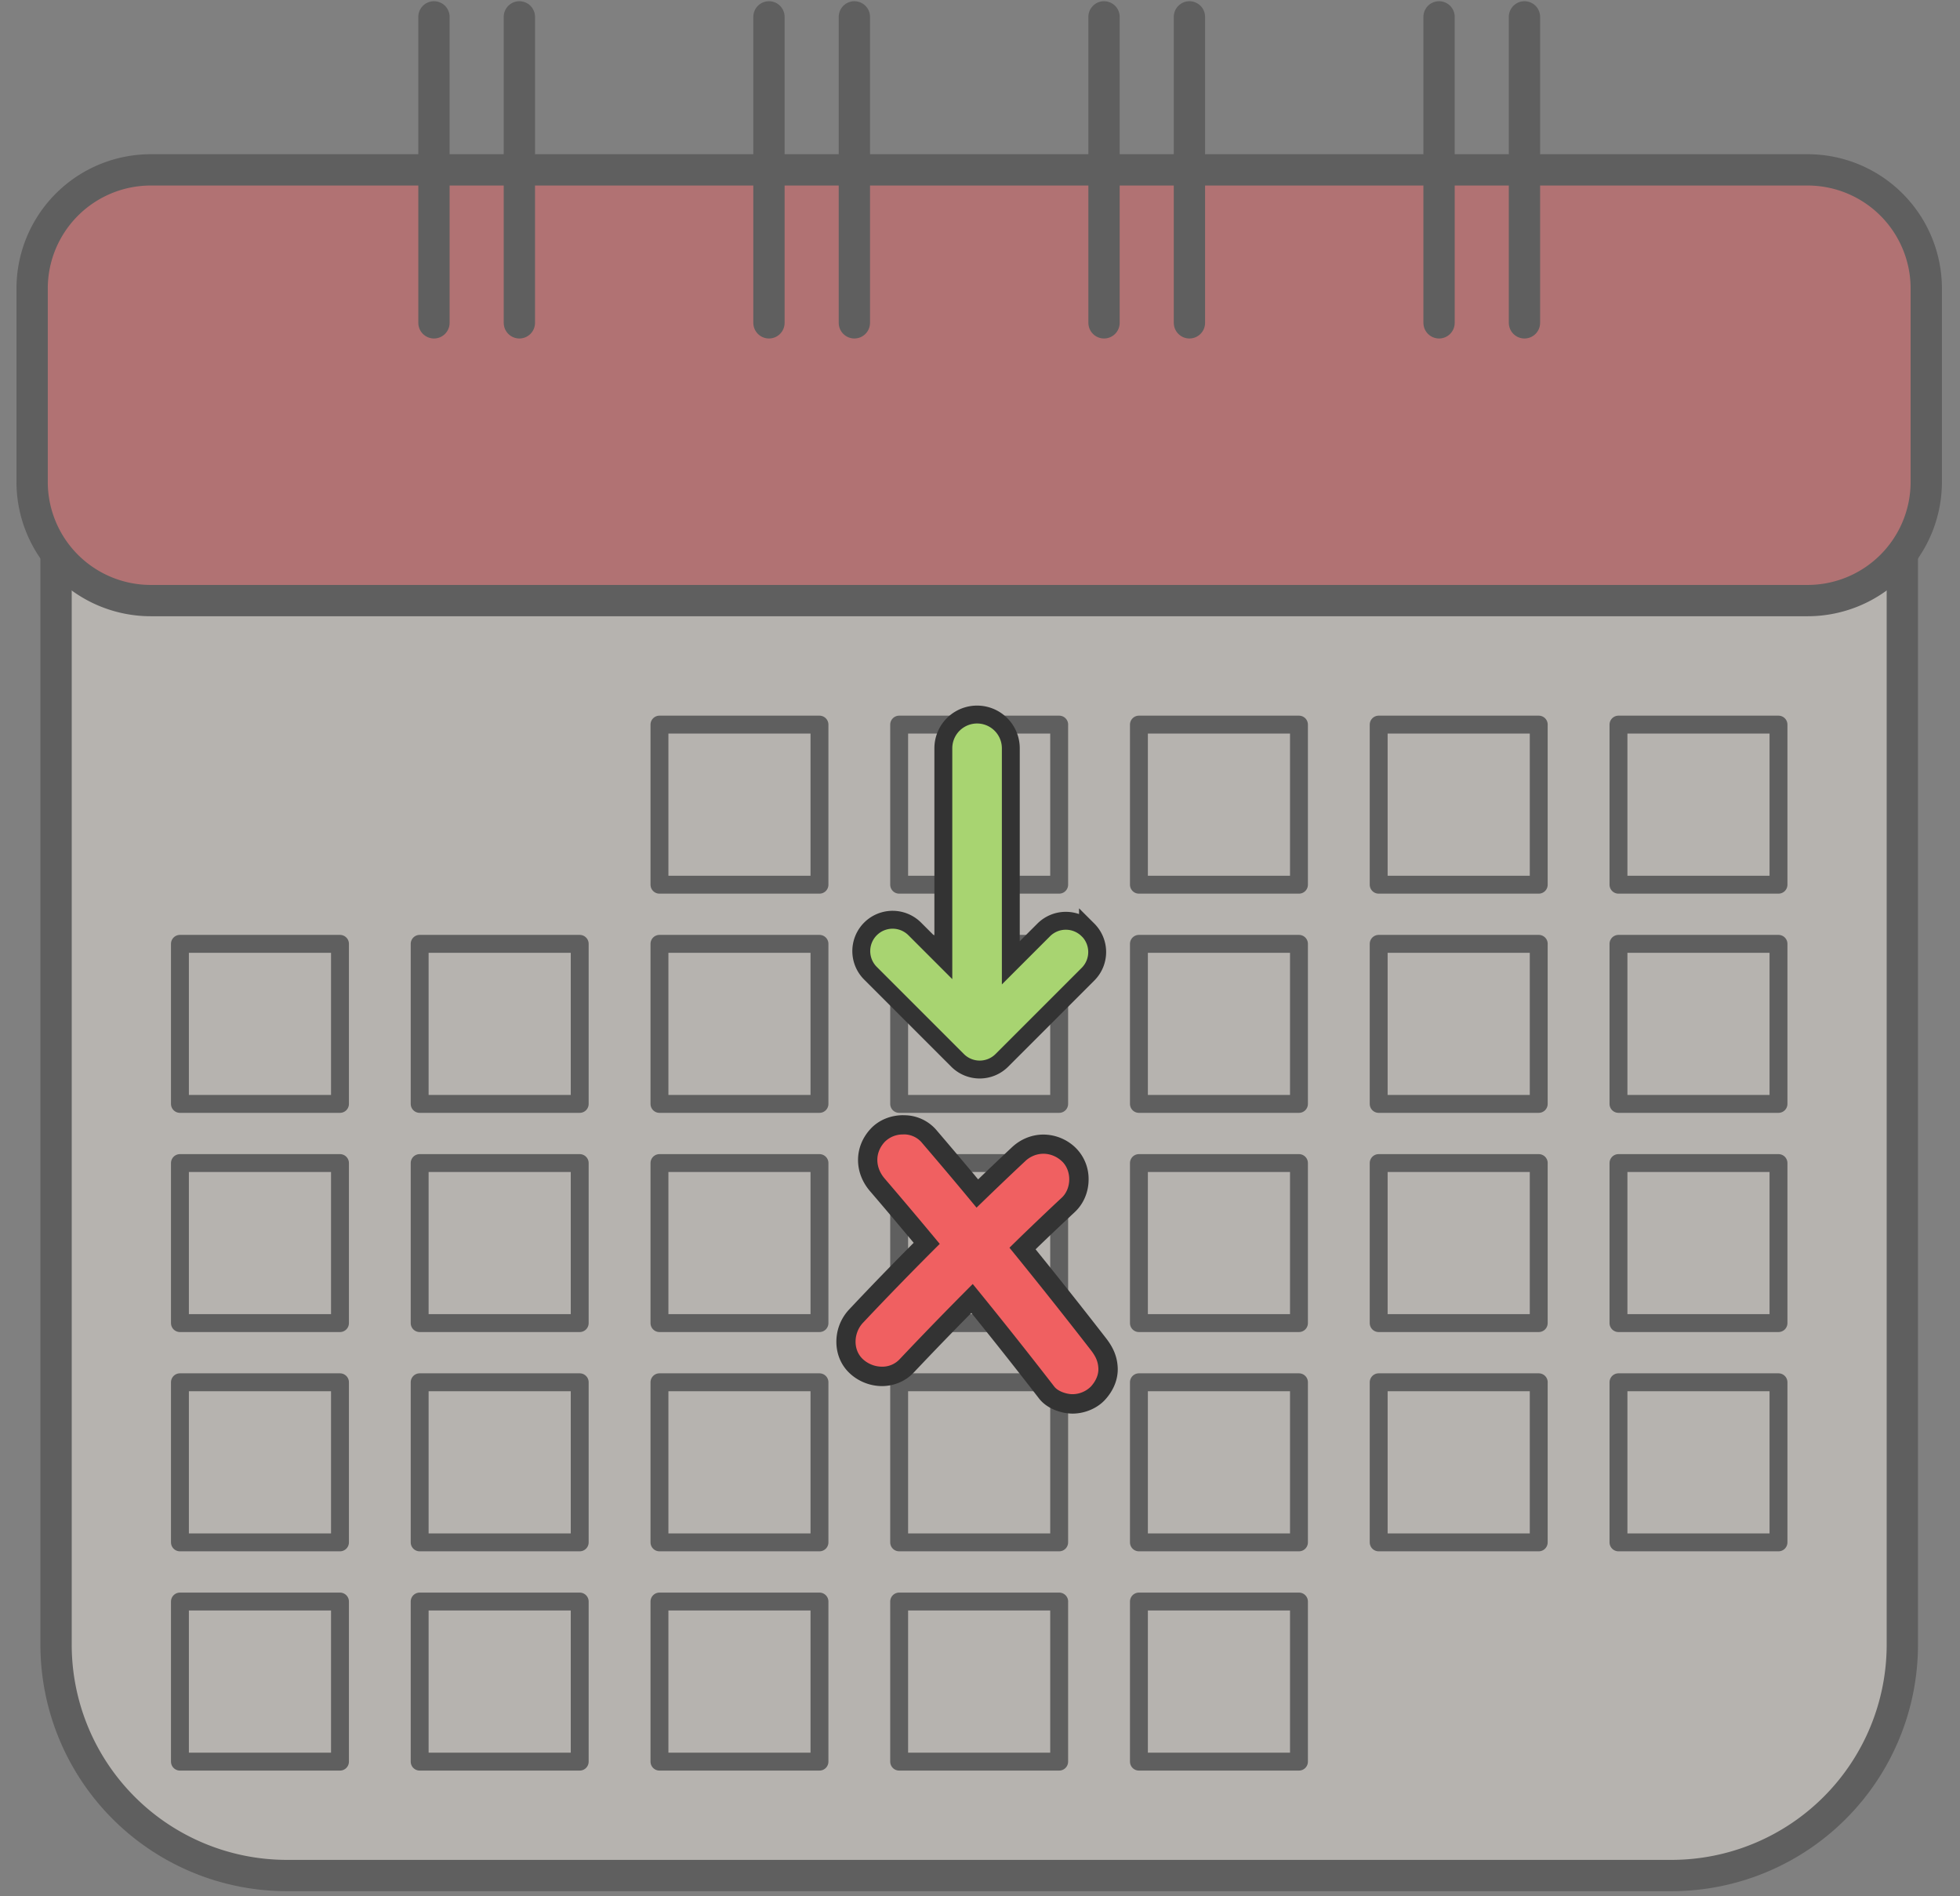
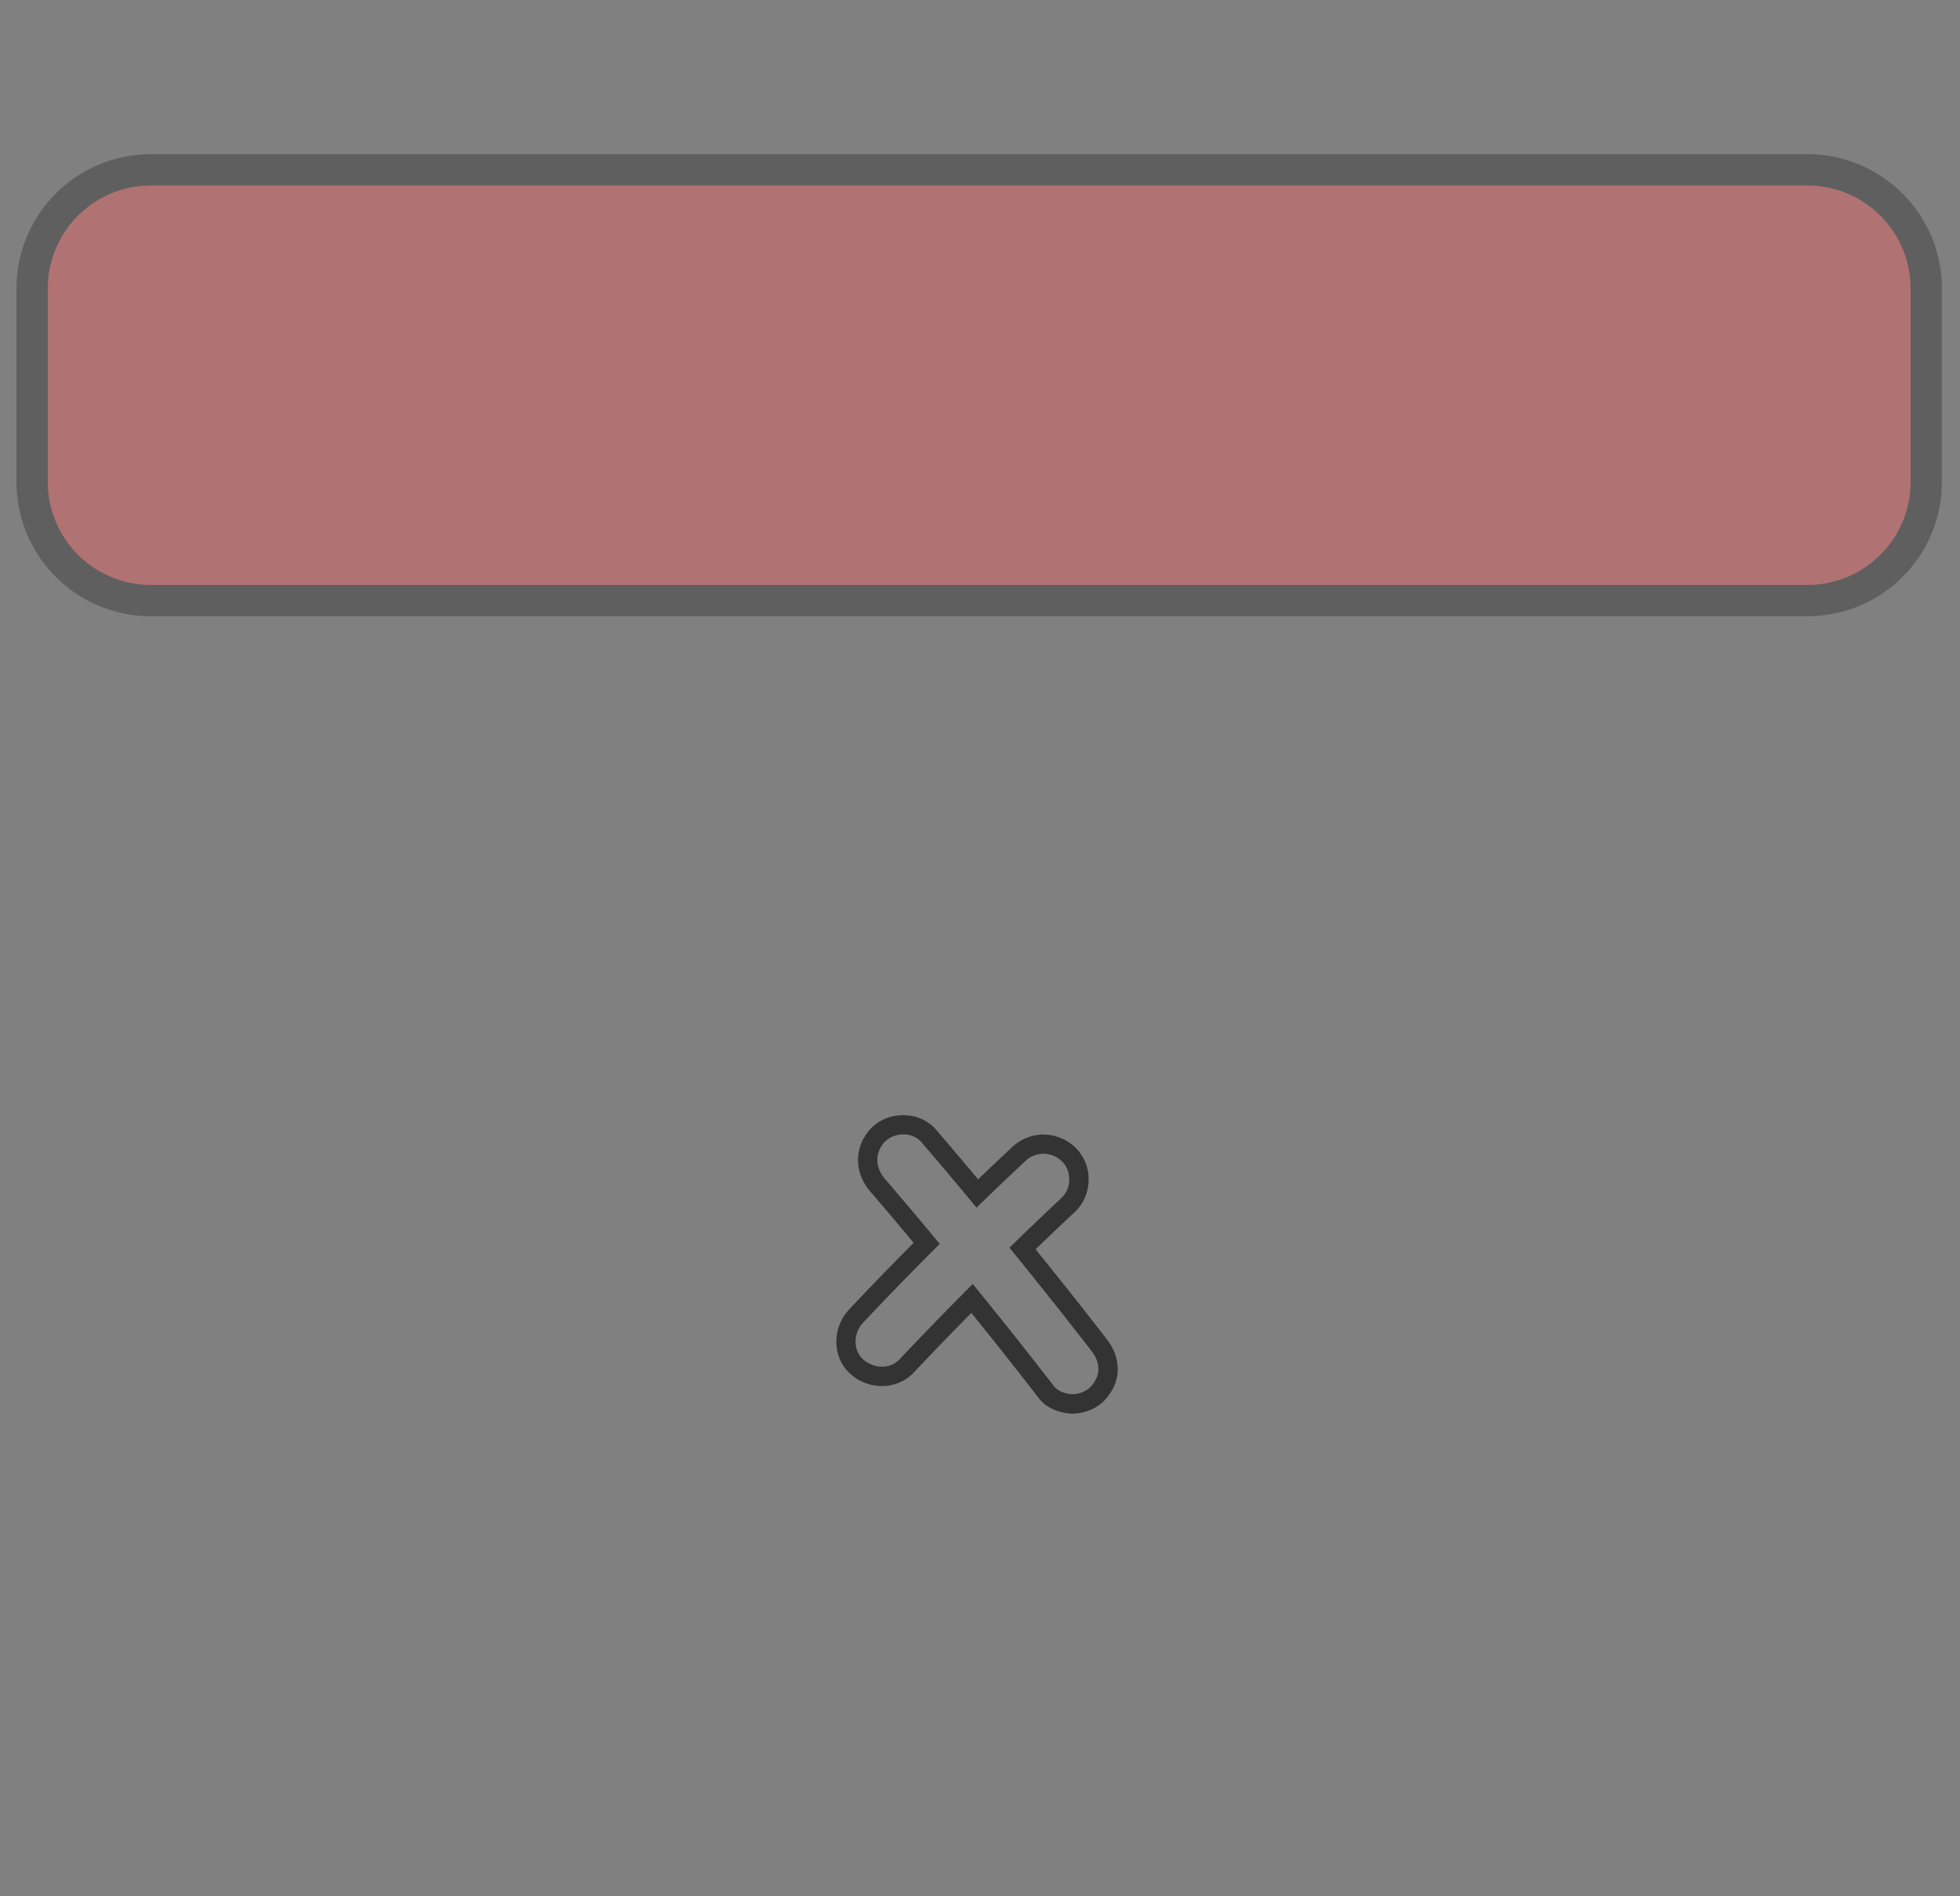
<svg xmlns="http://www.w3.org/2000/svg" width="61" height="59" fill="none" viewBox="0 0 61 59">
  <rect x="0" y="0" width="61" height="59" fill="#808080" stroke="none" />
  <g opacity=".43">
-     <path fill="#FDF6ED" stroke="#333" stroke-linecap="round" stroke-linejoin="round" stroke-width=".974" d="M52.021 6.297H8.93a7.185 7.185 0 0 0-7.185 7.184v37.696a7.185 7.185 0 0 0 7.185 7.185h43.09a7.185 7.185 0 0 0 7.185-7.185V13.481a7.185 7.185 0 0 0-7.185-7.184Z" />
    <path fill="#F06061" stroke="#333" stroke-linecap="round" stroke-linejoin="round" stroke-width=".974" d="M56.257 5.286H4.693A3.693 3.693 0 0 0 1 8.978v6.018a3.693 3.693 0 0 0 3.693 3.693h51.564a3.693 3.693 0 0 0 3.693-3.693V8.978a3.693 3.693 0 0 0-3.693-3.692Z" />
-     <path stroke="#333" stroke-linecap="round" stroke-linejoin="round" stroke-width=".974" d="M13.506.525v9.521M16.164.525v9.521M23.932.525v9.521M26.59.525v9.521M34.36.525v9.521M37.018.525v9.521M44.787.525v9.521M47.445.525v9.521" />
-     <path fill="#FDF6ED" stroke="#333" stroke-linecap="round" stroke-linejoin="round" stroke-width=".557" d="M25.504 22.548h-4.98v4.982h4.98v-4.982Zm7.461 0h-4.981v4.982h4.98v-4.982Zm7.462 0h-4.981v4.982h4.981v-4.982Zm7.463 0h-4.982v4.982h4.981v-4.982Zm7.461 0h-4.98v4.982h4.98v-4.982ZM10.58 29.37H5.6v4.981h4.981V29.37Zm7.462 0h-4.981v4.981h4.981V29.37Zm7.462 0h-4.98v4.981h4.98V29.37Zm7.461 0h-4.981v4.981h4.98V29.37Zm7.462 0h-4.981v4.981h4.981V29.37Zm7.463 0h-4.982v4.981h4.981V29.37Zm7.461 0h-4.98v4.981h4.98V29.37ZM10.58 36.192H5.6v4.98h4.981v-4.98Zm7.462 0h-4.981v4.98h4.981v-4.98Zm7.462 0h-4.98v4.98h4.98v-4.98Zm7.461 0h-4.981v4.98h4.98v-4.98Zm7.462 0h-4.981v4.98h4.981v-4.98Zm7.463 0h-4.982v4.98h4.981v-4.98Zm7.461 0h-4.98v4.98h4.98v-4.98ZM10.58 43.013H5.6v4.982h4.981v-4.982Zm7.462 0h-4.981v4.982h4.981v-4.982Zm7.462 0h-4.98v4.982h4.98v-4.982Zm7.461 0h-4.981v4.982h4.98v-4.982Zm7.462 0h-4.981v4.982h4.981v-4.982Zm7.463 0h-4.982v4.982h4.981v-4.982Zm7.461 0h-4.98v4.982h4.98v-4.982ZM10.58 49.836H5.6v4.982h4.981v-4.982Zm7.462 0h-4.981v4.982h4.981v-4.982Zm7.462 0h-4.98v4.982h4.98v-4.982Zm7.461 0h-4.981v4.982h4.98v-4.982Zm7.462 0h-4.981v4.982h4.981v-4.982Z" />
  </g>
-   <path fill="#F06061" d="M33.382 43.687c-.265 0-.627-.122-.805-.351a158.857 158.857 0 0 0-2.323-2.93 104.31 104.31 0 0 0-2.036 2.1 1.04 1.04 0 0 1-.765.326c-.296 0-.58-.113-.794-.31a1.027 1.027 0 0 1-.326-.727c-.011-.31.102-.614.311-.837a115.322 115.322 0 0 1 2.199-2.268 164.53 164.53 0 0 0-1.536-1.82c-.405-.473-.402-1.09.006-1.536.194-.21.485-.332.8-.332.315 0 .601.123.786.34a165.794 165.794 0 0 1 1.518 1.798c.466-.452.89-.854 1.285-1.226.213-.2.488-.31.771-.31.284 0 .558.11.774.307.209.19.329.476.33.782.002.309-.118.6-.327.796-.387.363-.77.726-1.14 1.082l-.288.279a168.332 168.332 0 0 1 2.364 2.978c.14.18.284.408.299.74.012.271-.1.55-.315.784a1.113 1.113 0 0 1-.79.333l.002.002Z" />
  <path fill="#333" d="M28.113 35.3a.73.73 0 0 1 .558.235c.402.47.802.94 1.198 1.414.176.209.348.42.524.63.5-.486 1.005-.97 1.515-1.447a.825.825 0 0 1 .565-.23c.201 0 .407.077.572.23.313.288.307.849 0 1.137-.385.358-.764.72-1.143 1.084-.162.156-.324.315-.485.473a172.41 172.41 0 0 1 2.532 3.185c.138.179.225.34.235.569.01.214-.094.415-.235.568a.818.818 0 0 1-.569.236c-.18 0-.451-.084-.568-.236a155.663 155.663 0 0 0-2.538-3.193c-.77.771-1.528 1.55-2.277 2.343a.736.736 0 0 1-.547.23.885.885 0 0 1-.591-.23c-.327-.3-.29-.831 0-1.137a105.99 105.99 0 0 1 2.388-2.454 159.547 159.547 0 0 0-1.715-2.034c-.292-.342-.313-.796 0-1.137a.788.788 0 0 1 .58-.234m0-.6c-.4 0-.772.156-1.022.43-.509.553-.515 1.35-.014 1.933.43.5.876 1.03 1.36 1.608a95.867 95.867 0 0 0-2.012 2.078 1.467 1.467 0 0 0-.393 1.055c.013.366.163.699.424.937.269.248.632.389.996.389.365 0 .73-.149.984-.419.57-.604 1.172-1.227 1.796-1.858a149.557 149.557 0 0 1 2.108 2.665c.251.324.706.468 1.043.468.38 0 .768-.165 1.01-.43.27-.294.41-.65.394-1.002-.018-.417-.203-.705-.36-.91a166.333 166.333 0 0 0-2.196-2.77l.09-.088c.369-.355.752-.718 1.137-1.078.27-.254.425-.624.423-1.017a1.362 1.362 0 0 0-.428-1 1.449 1.449 0 0 0-.977-.388c-.359 0-.707.14-.977.392-.33.309-.68.64-1.056 1.003-.037-.045-.075-.088-.11-.133-.394-.468-.799-.947-1.204-1.42a1.324 1.324 0 0 0-1.014-.443l-.003-.002Z" />
-   <path fill="#A8D471" stroke="#333" stroke-miterlimit="10" stroke-width=".557" d="M33.86 28.938a.974.974 0 0 0-1.378 0l-1.023 1.023v-6.676a1.05 1.05 0 1 0-2.1 0v6.511l-.89-.89a.974.974 0 1 0-1.378 1.379l2.71 2.71a.974.974 0 0 0 1.38 0l2.68-2.68a.974.974 0 0 0 0-1.379v.002Z" />
</svg>